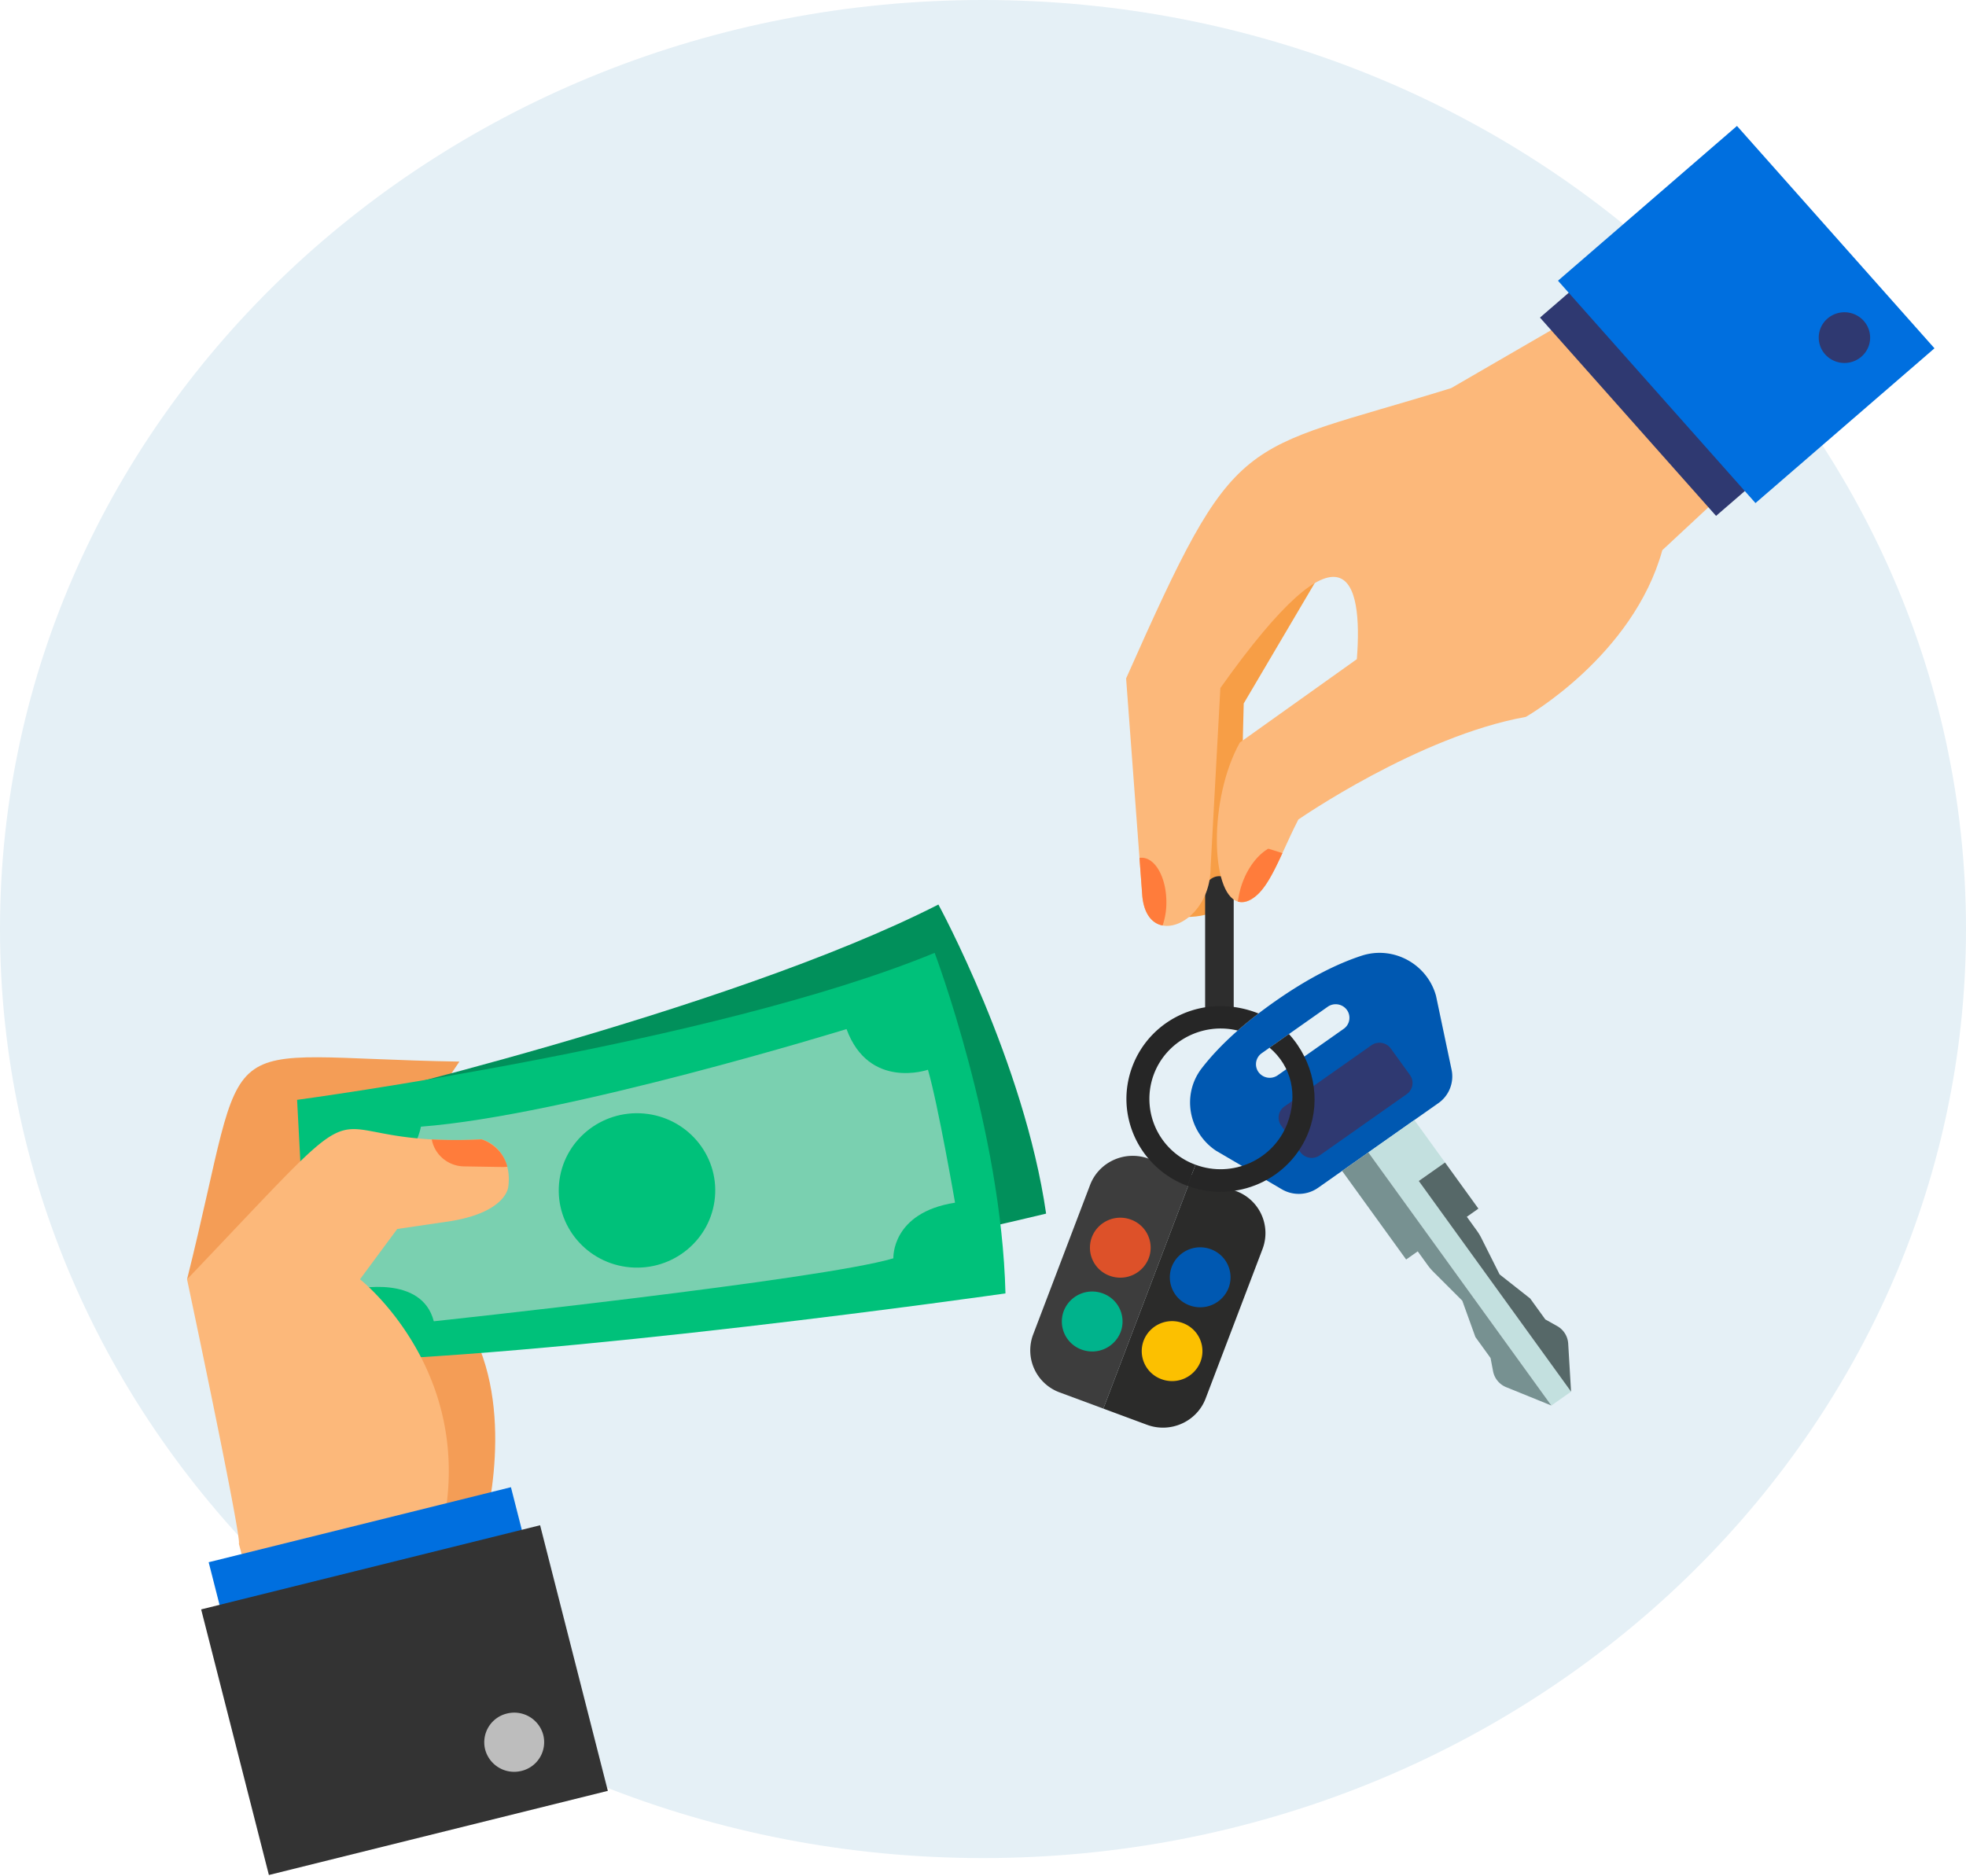
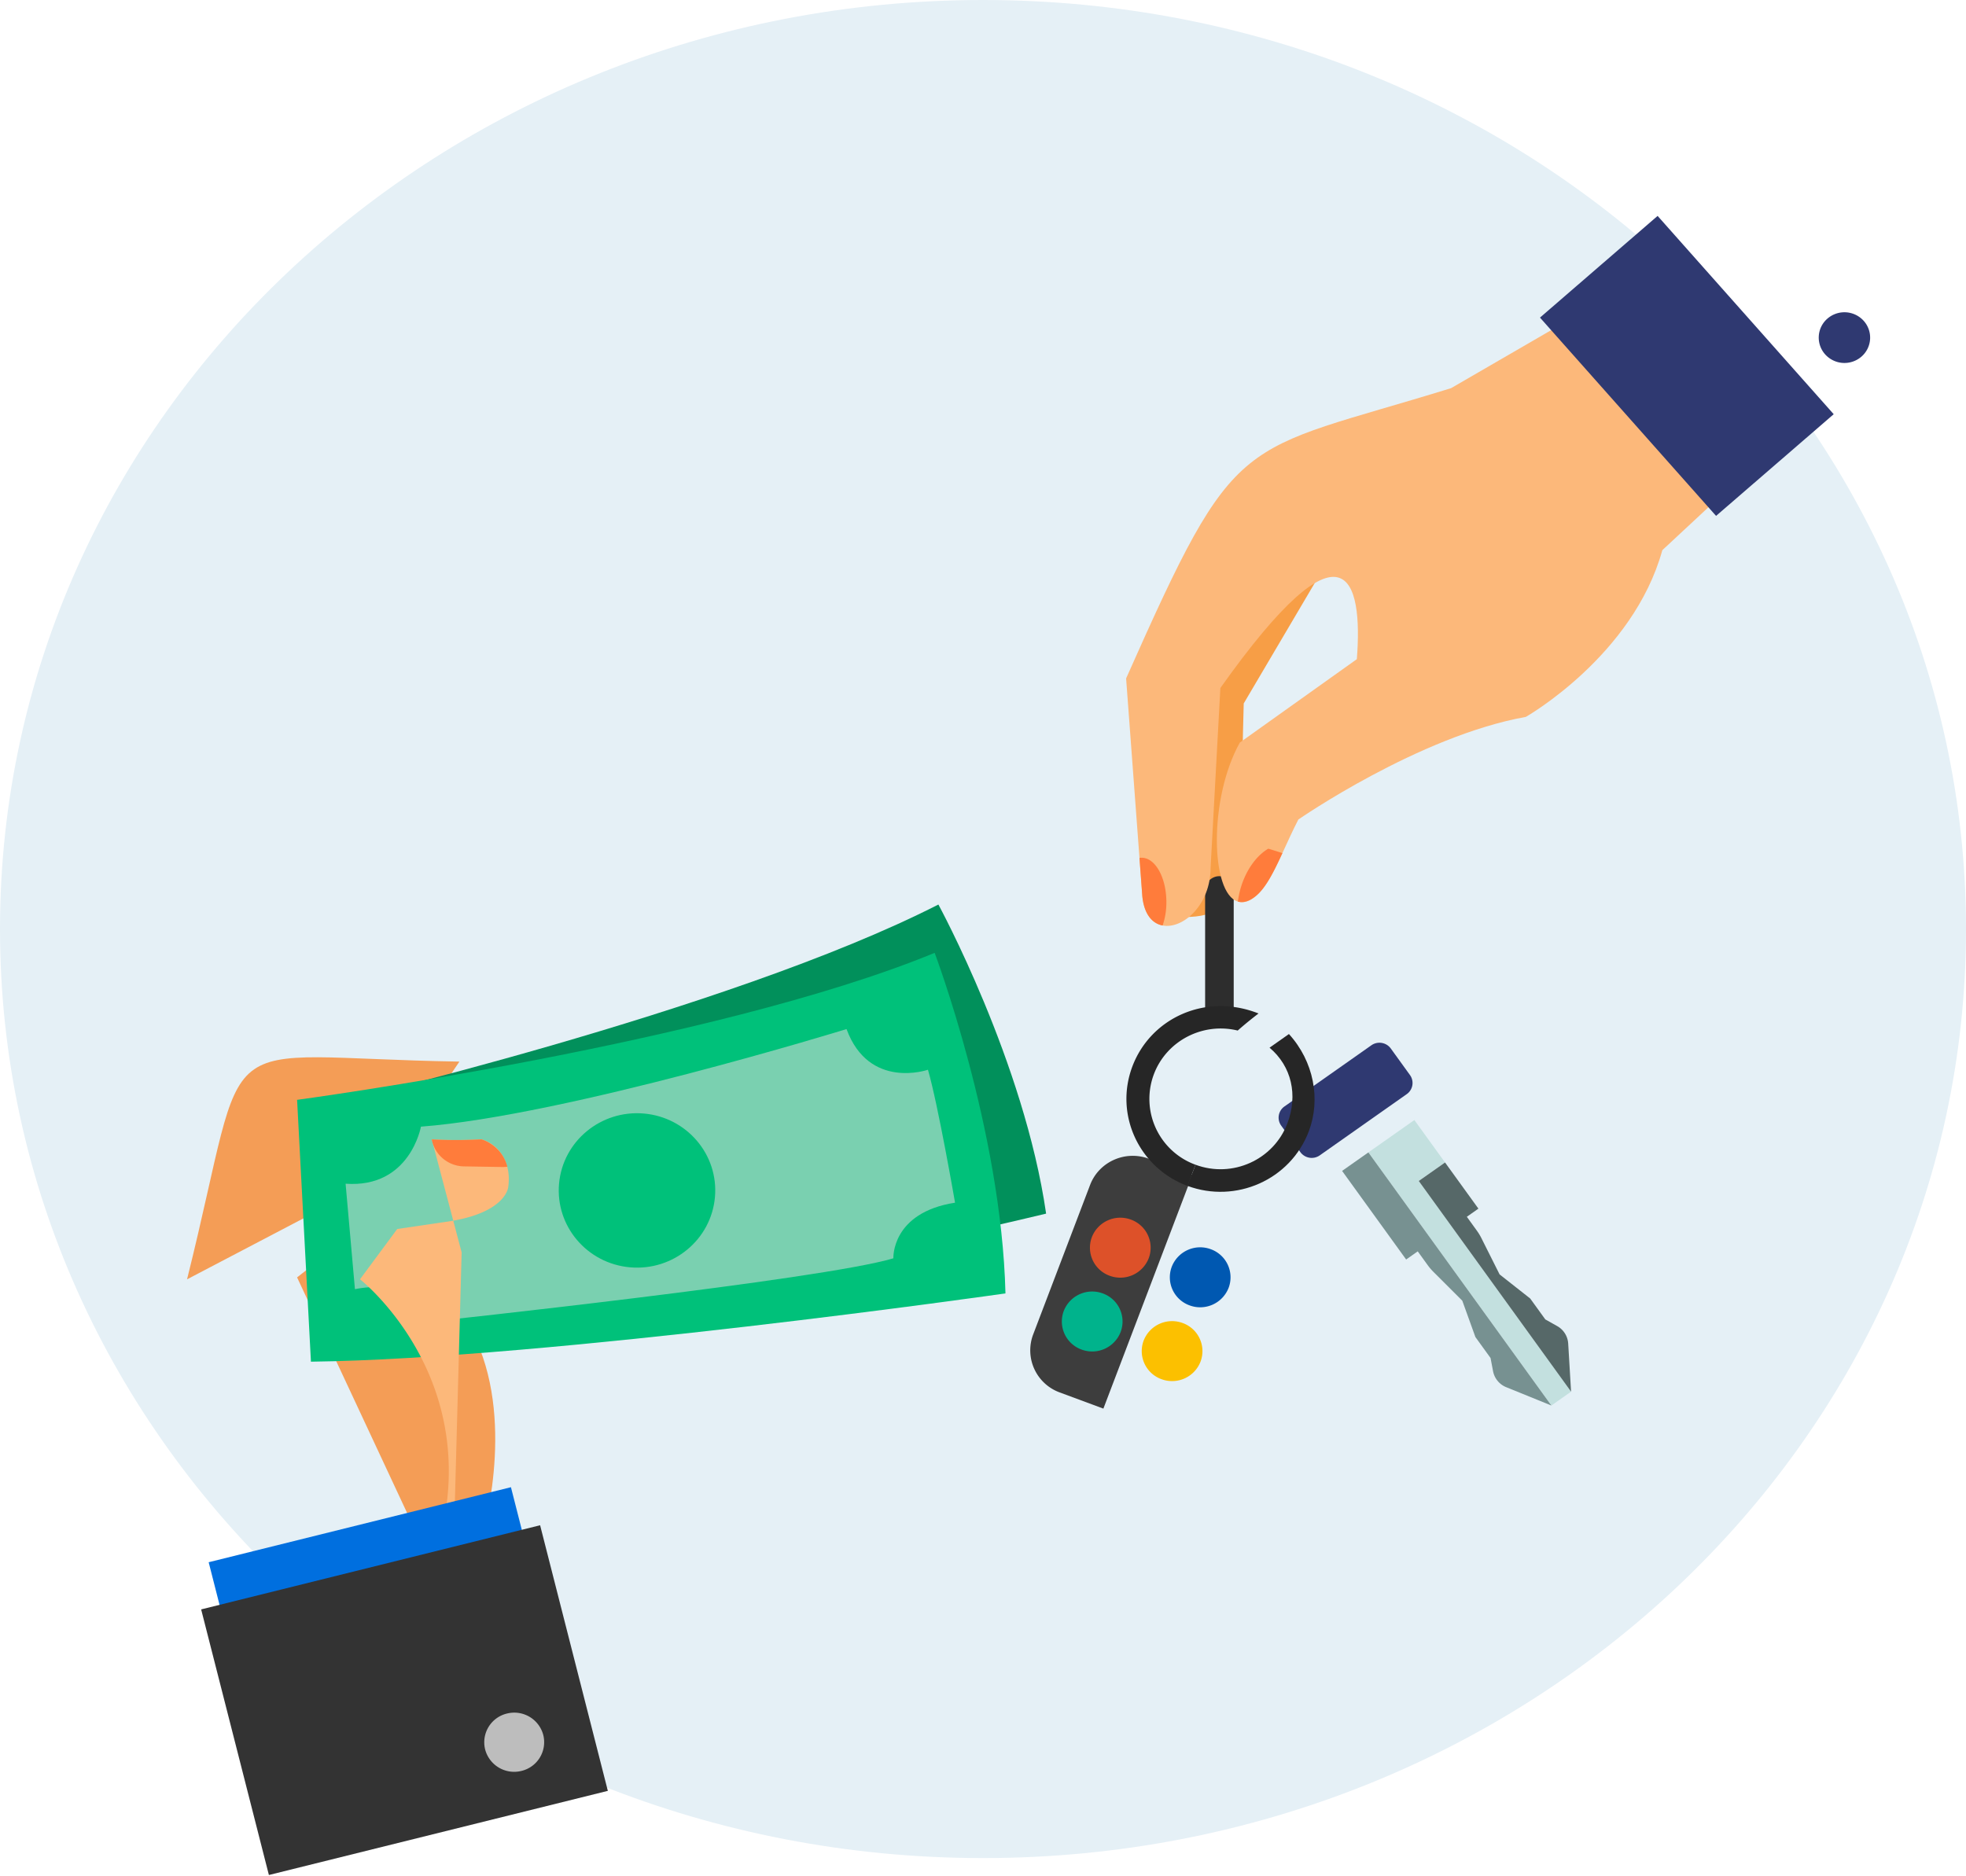
<svg xmlns="http://www.w3.org/2000/svg" width="1962.237" height="1873.029" viewBox="0 0 1962.237 1873.029">
  <g id="Group_69348" data-name="Group 69348" transform="translate(-1154 12819.027)">
    <path id="Path_77484" data-name="Path 77484" d="M1962.237,927.449c0,512.2-439.258,927.419-981.118,927.419S0,1439.654,0,927.449C0,415.228,439.263,0,981.118,0s981.118,415.227,981.118,927.448" transform="translate(1154 -12819.028)" fill="#e5f0f6" />
    <g id="Group_69228" data-name="Group 69228" transform="translate(1340.686 -12695.749)">
      <path id="Path_72750" data-name="Path 72750" d="M2346.286,1450.2c-4.924,167.141,5.592,213.2-59,213.2v-250.99l149.209-115.246Z" transform="translate(-1291.627 -871.242)" fill="#f79e46" />
      <path id="Path_72751" data-name="Path 72751" d="M2320.874,1514.438a14.269,14.269,0,0,1-28.536,0V1392.69a14.269,14.269,0,0,1,28.536,0Z" transform="translate(-1276.21 -627.205)" fill="#2d2d2d" />
-       <path id="Path_72752" data-name="Path 72752" d="M2549.651,1514.492l-15.541-73.805c-8.719-31.686-42.435-50.3-74.028-40.139-22.772,7.4-51.893,21.192-87.309,46.117-26.371,18.55-53.088,41.125-72.614,66.461-20.033,26.195-13.153,63.678,14.354,82.153l65.678,38.5a33.539,33.539,0,0,0,36.23-1.483l60-42.244,60-42.232a32.583,32.583,0,0,0,13.232-33.329m-107.706-40.869-65.859,46.372a13.88,13.88,0,0,1-19.142-3.169,13.457,13.457,0,0,1,3.215-18.885l65.848-46.368a13.868,13.868,0,0,1,19.134,3.153,13.468,13.468,0,0,1-3.2,18.9" transform="translate(-1287.521 -569.84)" fill="#0058b1" />
      <path id="Path_72753" data-name="Path 72753" d="M2438.324,1471.534l-86.8,61.118a14.017,14.017,0,0,1-19.332-3.19l-19.178-26.53a13.6,13.6,0,0,1,3.24-19.078l86.807-61.11a14.033,14.033,0,0,1,19.336,3.189l19.165,26.531a13.581,13.581,0,0,1-3.235,19.07" transform="translate(-1220.977 -502.562)" fill="#2f3971" />
      <path id="Path_72754" data-name="Path 72754" d="M2332.576,1471.837l163.936,226.8,18.708,25.879,19.673-13.843-152.015-210.3,26.229-18.458-30.643-42.384Z" transform="translate(-1153.506 -444.701)" fill="#c3e0df" />
      <path id="Path_72755" data-name="Path 72755" d="M2371.23,1450.133l33.294,46.06-11.556,8.136,9.969,13.8a54.207,54.207,0,0,1,4.6,7.577l18.125,36.145L2456.2,1585.9l15.1,20.892,11.849,6.645a21.532,21.532,0,0,1,10.99,17.46l2.867,48L2345,1468.591Z" transform="translate(-1115.627 -412.925)" fill="#566868" />
      <path id="Path_72756" data-name="Path 72756" d="M2326.1,1466.076l63.928,88.444,11.561-8.132,9.973,13.8a57.176,57.176,0,0,0,5.771,6.762l28.731,28.684,13.1,36.314,15.1,20.888,2.515,13.212a21.57,21.57,0,0,0,13.144,15.944l45.045,18.295-182.64-252.671Z" transform="translate(-1173.262 -420.475)" fill="#779191" />
      <path id="Path_72757" data-name="Path 72757" d="M2411.07,1467.477l-88.817,233.346-43.523-16.136a44.712,44.712,0,0,1-26.589-57.793l56.842-149.325c8.829-23.19,35.044-34.935,58.555-26.228Z" transform="translate(-1407.673 -417.917)" fill="#3d3d3d" />
      <path id="Path_72758" data-name="Path 72758" d="M2322.644,1504.367a30.441,30.441,0,0,1-39.044,17.488,29.805,29.805,0,0,1-17.716-38.524,30.438,30.438,0,0,1,39.037-17.487,29.8,29.8,0,0,1,17.724,38.523" transform="translate(-1362.803 -371.6)" fill="#dd5129" />
      <path id="Path_72759" data-name="Path 72759" d="M2315.718,1522.8a30.44,30.44,0,0,1-39.033,17.492,29.8,29.8,0,0,1-17.724-38.528,30.421,30.421,0,0,1,39.032-17.475,29.784,29.784,0,0,1,17.724,38.511" transform="translate(-1383.923 -316.352)" fill="#00b38c" />
-       <path id="Path_72760" data-name="Path 72760" d="M2426.146,1527.13l-56.827,149.33c-8.833,23.2-35.052,34.947-58.562,26.235l-43.5-16.129,88.812-233.342,43.5,16.121a44.7,44.7,0,0,1,26.574,57.784" transform="translate(-1352.677 -403.664)" fill="#2b2b2a" />
      <path id="Path_72761" data-name="Path 72761" d="M2342.331,1511.766a30.424,30.424,0,0,1-39.033,17.483,29.8,29.8,0,0,1-17.724-38.519,30.441,30.441,0,0,1,39.041-17.488,29.8,29.8,0,0,1,17.716,38.524" transform="translate(-1302.752 -349.434)" fill="#0058b1" />
      <path id="Path_72762" data-name="Path 72762" d="M2335.416,1530.2a30.445,30.445,0,0,1-39.045,17.487,29.8,29.8,0,0,1-17.717-38.523,30.429,30.429,0,0,1,39.032-17.479,29.808,29.808,0,0,1,17.729,38.516" transform="translate(-1323.871 -294.188)" fill="#fcc000" />
      <path id="Path_72763" data-name="Path 72763" d="M2404.781,1418.437v.024q-11.407,8.739-20.773,17.024c-34.505-8.444-70.815,9.826-83.621,43.47a69.964,69.964,0,0,0,41.522,90.486l-8.033,21.108c-48.16-17.851-73.295-71.125-54.89-119.522,18.25-47.918,72.881-73.547,125.794-52.59" transform="translate(-1335.36 -529.991)" fill="#262626" />
      <path id="Path_72764" data-name="Path 72764" d="M2409.042,1515.308c-18.42,48.4-72.885,72.171-121.056,54.312l8.033-21.111c37.039,13.731,77.9-5.059,91.634-41.129,10.8-28.369,4.328-57.082-17.744-75.712l19.354-13.622c24.8,27.246,31.991,65.169,19.778,97.263" transform="translate(-1289.481 -509.068)" fill="#262626" />
      <path id="Path_72765" data-name="Path 72765" d="M2921.589,1393.116l-113.525,105.656c-29.192,105.619-136.219,166.429-136.219,166.429-107.025,19.234-227.071,102.467-227.071,102.467-5.871,11.4-11.006,22.926-15.91,33.54-7.143,15.461-24.03,54.3-44.443,48.37-27.268-7.964-29.321-102.754,1.974-158.765l116.769-83.225c6.094-78.925-10.71-148.143-136.218,28.809l-9.751,179.27c0,37.432-27.706,61.641-47.879,57.784-10.165-1.9-18.393-10.941-20.24-28.964-3.855-51.883-.531-7.241-16.213-217.668,111.86-251.813,109.034-223.168,324.394-289.785l184.884-107.15Z" transform="translate(-1335.603 -1072.835)" fill="#fcb87a" />
      <path id="Path_72766" data-name="Path 72766" d="M2344.857,1376.179c-8.653,18.771-16.553,34.819-26.423,42.771-6.851,5.515-12.9,7.089-18.024,5.6a91.072,91.072,0,0,1,2.386-12.029c5.183-18.854,15.971-33.736,27.982-40.781,4.118,1.248,8.9,2.733,14.079,4.44" transform="translate(-1251.593 -647.805)" fill="#ff7c3b" />
      <path id="Path_72767" data-name="Path 72767" d="M2303,1418.308a70.455,70.455,0,0,1-3.746,23.337c-10.164-1.906-18.392-10.941-20.239-28.964l-2.859-38.472a9.135,9.135,0,0,1,2.147-.208c13.647,0,24.7,19.857,24.7,44.306" transform="translate(-1325.546 -641.028)" fill="#ff7c3b" />
      <path id="Path_72865" data-name="Path 72865" d="M0,0,155.2,1.017l1.737,264.709-155.2-1.017Z" transform="translate(1350.352 193.766) rotate(-41.223)" fill="#2f3971" />
-       <path id="Path_72866" data-name="Path 72866" d="M0,0,236.2,1.547l1.949,296.9L1.949,296.9Z" transform="matrix(0.752, -0.659, 0.659, 0.752, 1368.321, 156.939)" fill="#006fdf" />
      <path id="Path_72768" data-name="Path 72768" d="M2449.94,1279.729a25.065,25.065,0,0,1,2.393-35.714,25.873,25.873,0,0,1,36.181,2.354,25.081,25.081,0,0,1-2.38,35.726,25.889,25.889,0,0,1-36.194-2.366" transform="translate(-815.01 -1049.298)" fill="#2f3971" />
      <path id="Path_72769" data-name="Path 72769" d="M2223.117,1878.678l45.52-8.445-15.98-62.009s33.935-110.982-5.277-197.644l63.077-109.915-125.317-44.789-116.611,91.753Z" transform="translate(-1958.691 -395.717)" fill="#f49d56" />
      <path id="Path_72770" data-name="Path 72770" d="M2041.408,1645.523c64.824-259.72,15.951-221.525,271.829-217.349l-78.7,116.177Z" transform="translate(-2041.399 -491.681)" fill="#f49d56" />
      <path id="Path_72771" data-name="Path 72771" d="M2074.351,1587.131s406.565-94.223,616.506-201.44c0,0,85.658,157.275,107.509,308.559,0,0-446.1,107.286-681.651,134.284Z" transform="translate(-1940.943 -606.007)" fill="#01905b" />
      <path id="Path_72772" data-name="Path 72772" d="M2068.531,1544.5s415.121-55.695,636.338-146.732c0,0,66.7,176.655,70.681,339.956,0,0-455.923,65.262-693.2,68.159Z" transform="translate(-1958.691 -569.833)" fill="#00c17a" />
      <path id="Path_72773" data-name="Path 72773" d="M2580.455,1416.8s-279.981,86.415-424.768,97.416c0,0-10.9,61.593-75.2,56.962l9.322,105.276s66.621-15,78.708,32.041c0,0,387.865-41.468,458.7-62.872,0,0-2.26-45.564,61.551-55.507,0,0-16.866-97.654-27.038-132.709,0,0-58.753,20.493-81.271-40.606" transform="translate(-1922.234 -512.785)" fill="#7ad0b0" />
      <path id="Path_72774" data-name="Path 72774" d="M2204.238,1591.664c-42.963-3.753-74.7-41.174-70.91-83.569,3.816-42.4,41.726-73.714,84.69-69.966,42.964,3.764,74.711,41.169,70.9,83.565s-41.714,73.726-84.679,69.97" transform="translate(-1762.033 -449.803)" fill="#00c17a" />
-       <path id="Path_72775" data-name="Path 72775" d="M2305.82,1920.867l-14.639-60.55c49.512-169.219-77.146-268.612-77.146-268.612l37.146-50.2,53.951-7.957c55.387-9.259,56.882-34.143,56.882-34.143,3.526-26.044-10.844-43-26.693-47.391a481.572,481.572,0,0,1-49.658.055c-117.372-6.3-57.327-56.29-244.257,139.679,0,0,54.833,258.6,51.719,263.981l29.817,112.784Z" transform="translate(-2041.406 -437.909)" fill="#fcb87a" />
+       <path id="Path_72775" data-name="Path 72775" d="M2305.82,1920.867l-14.639-60.55c49.512-169.219-77.146-268.612-77.146-268.612l37.146-50.2,53.951-7.957c55.387-9.259,56.882-34.143,56.882-34.143,3.526-26.044-10.844-43-26.693-47.391a481.572,481.572,0,0,1-49.658.055l29.817,112.784Z" transform="translate(-2041.406 -437.909)" fill="#fcb87a" />
      <path id="Path_72776" data-name="Path 72776" d="M2177.153,1471.619c-5.661-21.687-25.767-27.266-25.767-27.266a481.709,481.709,0,0,1-49.662.055,32.254,32.254,0,0,0,7.856,15.9,33.346,33.346,0,0,0,24.341,11.03l38.016.616a30.455,30.455,0,0,0,5.216-.336" transform="translate(-1857.467 -430.243)" fill="#ff7c3b" />
      <path id="Path_72867" data-name="Path 72867" d="M0,0,310.789.967l.566,179.807L.566,179.807Z" transform="matrix(0.97, -0.244, 0.244, 0.97, 21.58, 1436.25)" fill="#006fdf" />
      <path id="Path_72868" data-name="Path 72868" d="M0,0,348.578,1.085l.862,273.624L.862,273.624Z" transform="translate(14.083 1483.345) rotate(-14.124)" fill="#333" />
      <path id="Path_72777" data-name="Path 72777" d="M2137.284,1588.466a29.51,29.51,0,0,0-21.722,35.834,29.947,29.947,0,0,0,36.315,21.416,29.489,29.489,0,0,0,21.71-35.834,29.936,29.936,0,0,0-36.3-21.416" transform="translate(-1818.037 -1.155)" fill="#bdbdbd" />
    </g>
  </g>
</svg>